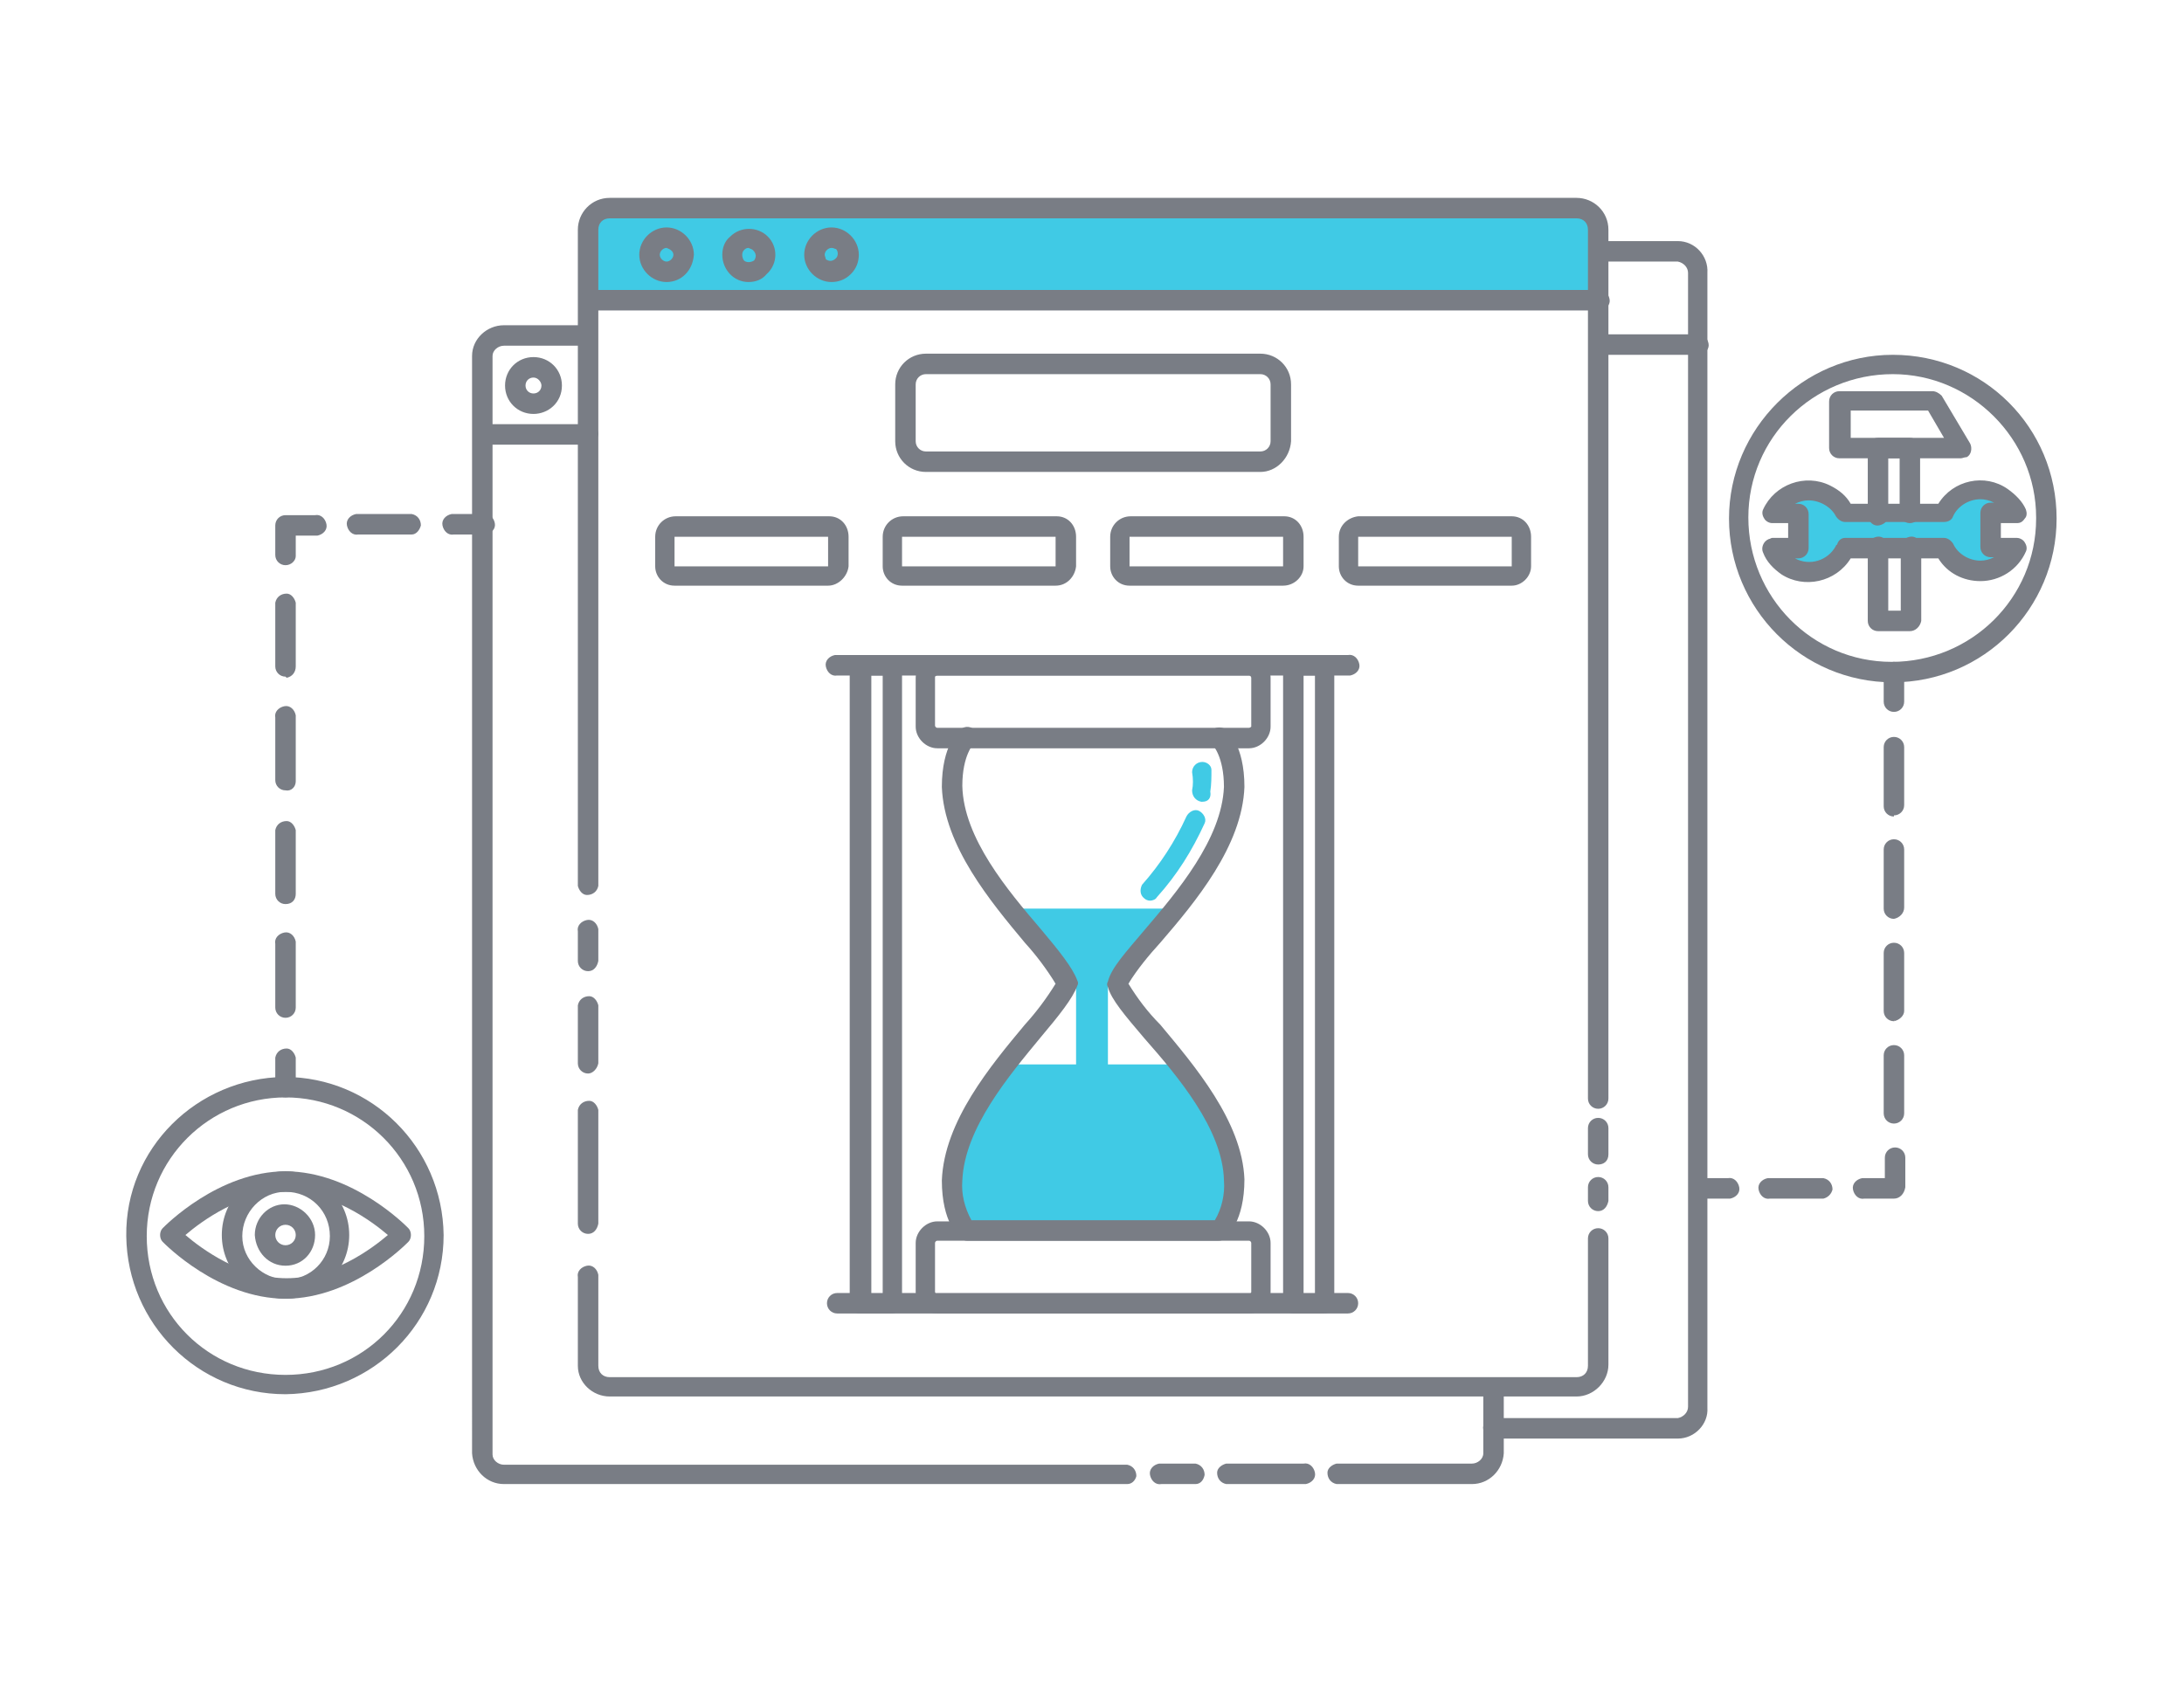
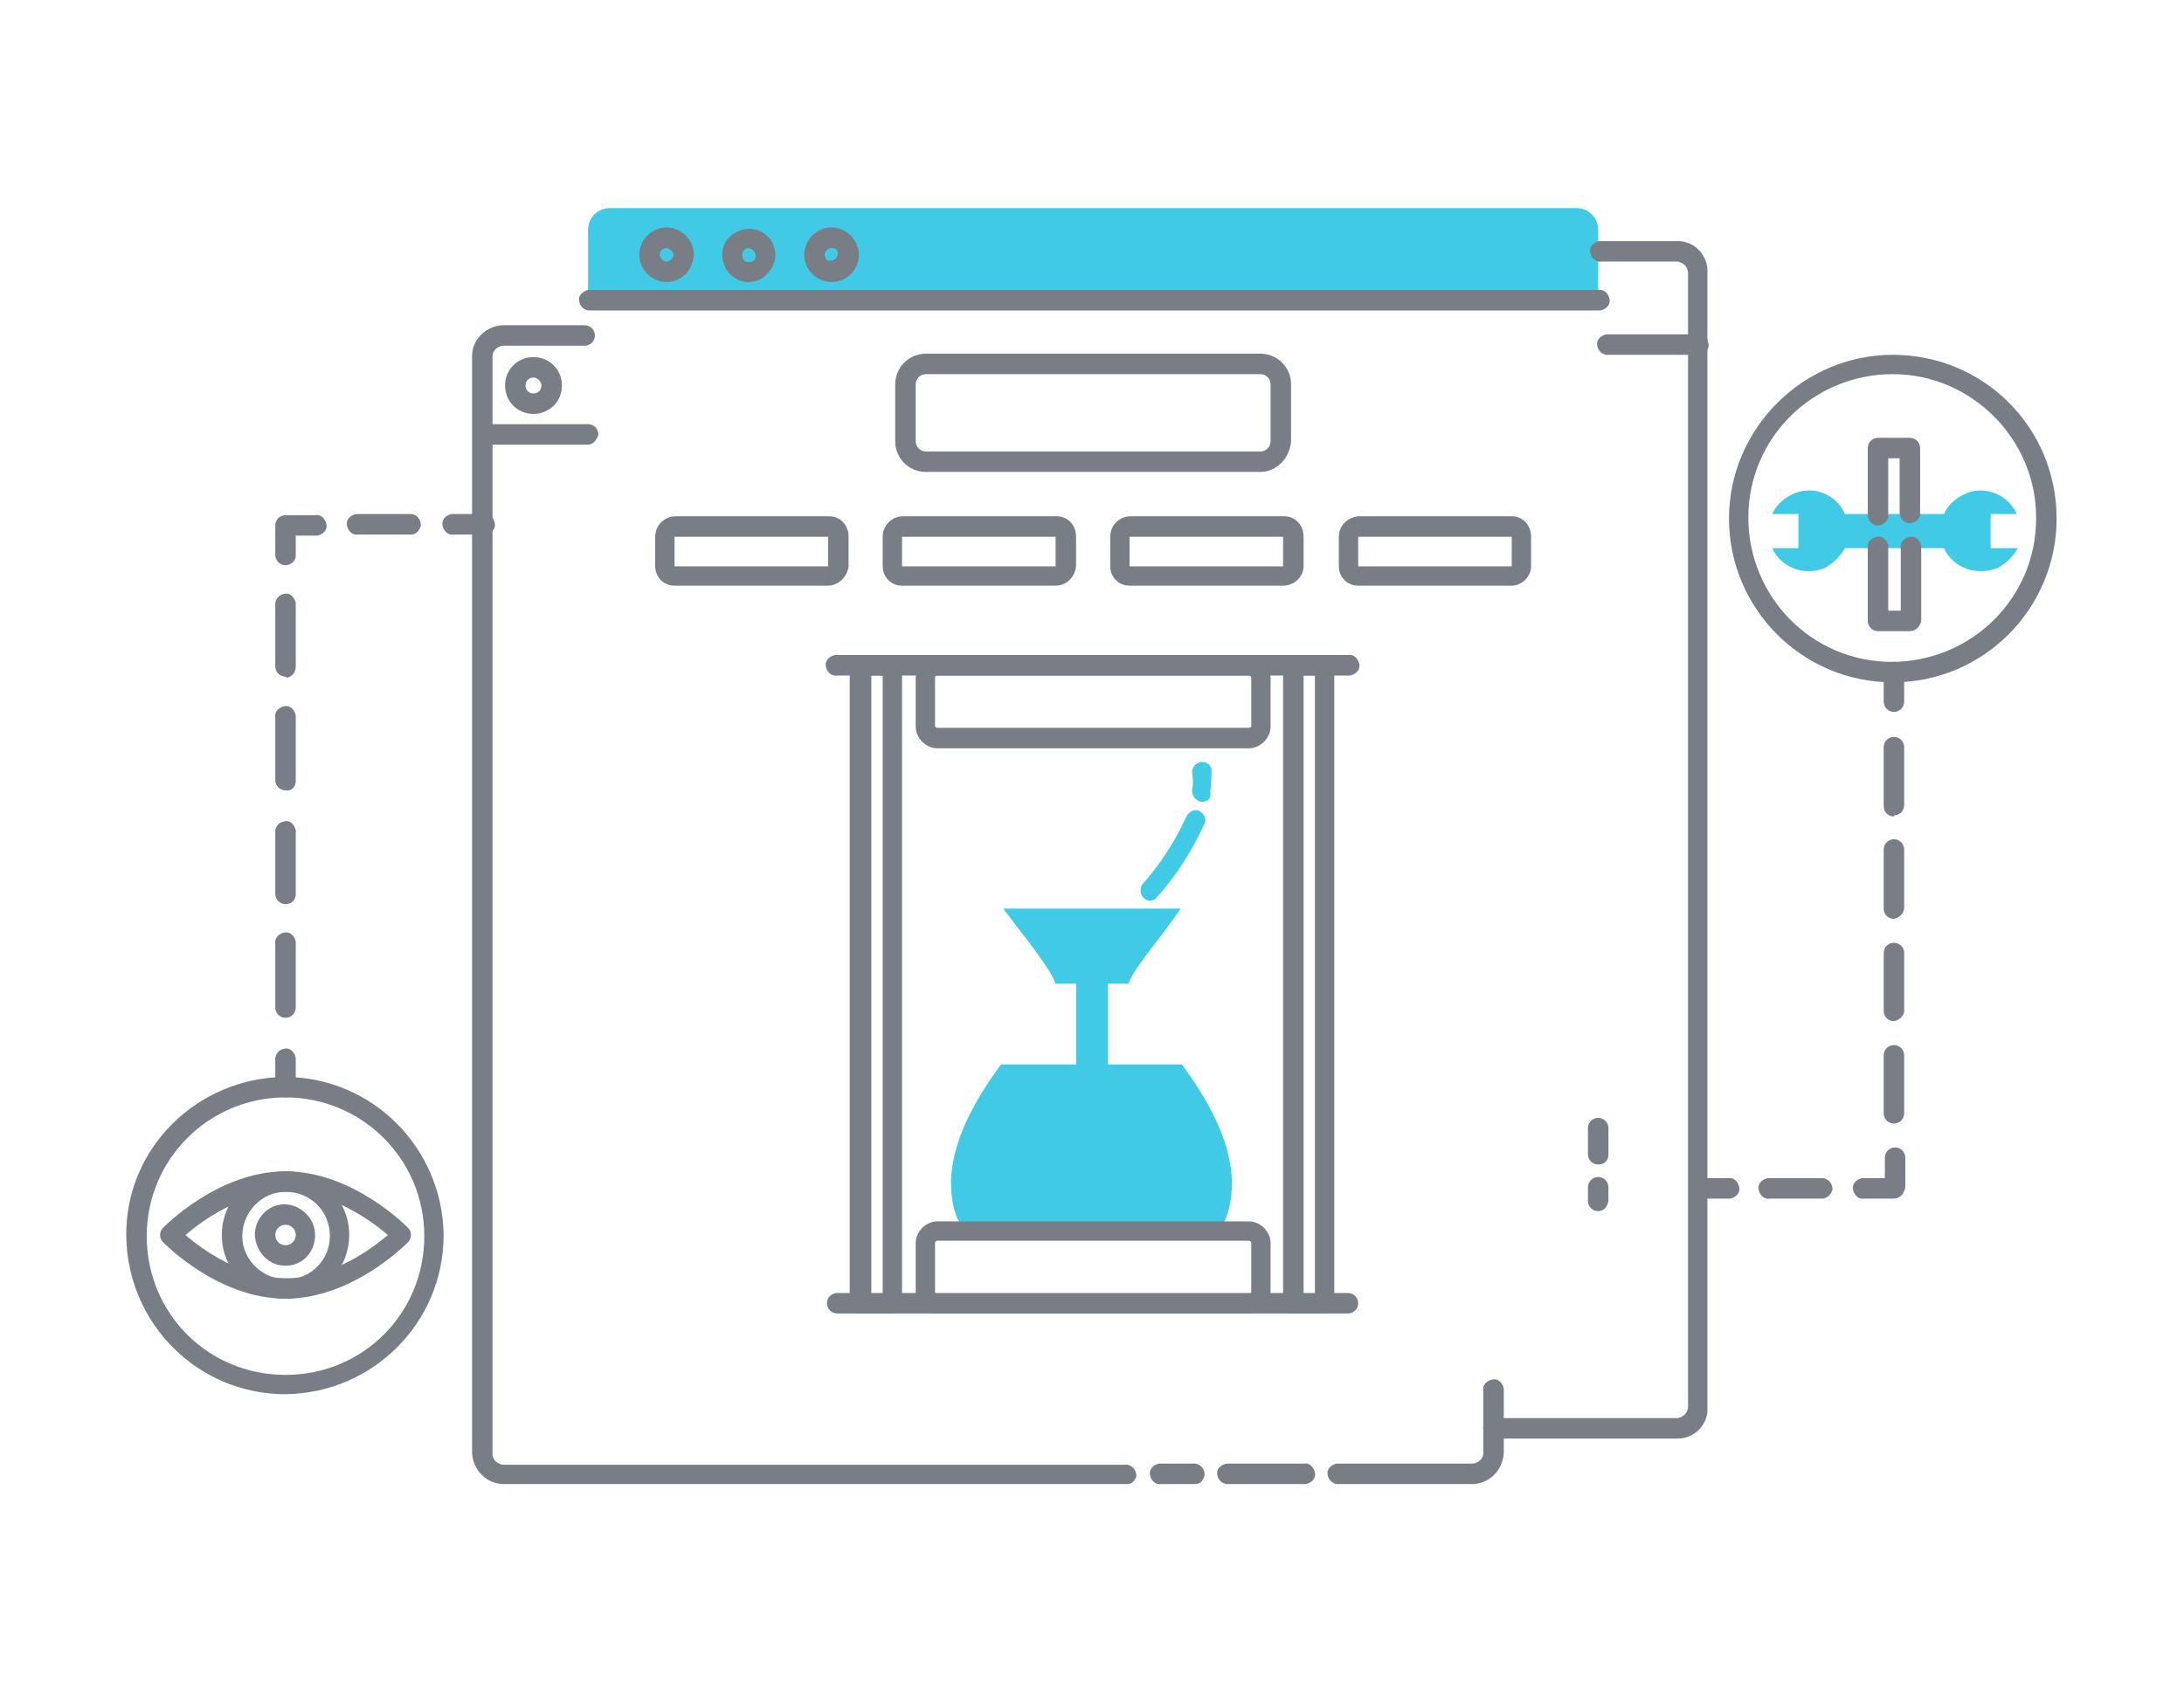
<svg xmlns="http://www.w3.org/2000/svg" id="Layer_1" x="0" y="0" version="1.1" viewBox="0 0 192 148" xml:space="preserve">
  <style>.st0{fill:#797d85}.st1{fill:#40cae5}</style>
  <path d="M25.1 114.2c-5.9 0-10.6-4.8-10.8-5-.3-.3-.3-.9 0-1.2.2-.2 4.9-5 10.8-5s10.6 4.8 10.8 5c.3.3.3.9 0 1.2-.2.2-4.9 5-10.8 5zm-8.8-5.6c1.4 1.2 4.9 3.8 8.9 3.8s7.5-2.6 8.9-3.8c-1.4-1.2-4.9-3.8-8.9-3.8s-7.5 2.6-8.9 3.8z" class="st0" />
  <path d="M25.1 114.2c-3.1 0-5.6-2.5-5.6-5.6 0-3.1 2.5-5.6 5.6-5.6 3.1 0 5.6 2.5 5.6 5.6 0 3.1-2.5 5.6-5.6 5.6zm0-9.4c-2.1 0-3.8 1.8-3.8 3.9 0 2.1 1.8 3.8 3.9 3.8 2.1 0 3.8-1.7 3.8-3.8 0-2.2-1.7-3.9-3.9-3.9z" class="st0" />
  <path d="M25.1 111.3c-1.5 0-2.6-1.2-2.7-2.7 0-1.5 1.2-2.7 2.6-2.7s2.7 1.2 2.7 2.7-1.1 2.7-2.6 2.7zm0-3.6c-.5 0-.9.4-.9.9s.4.9.9.9.9-.4.9-.9-.4-.9-.9-.9z" class="st0" />
  <path d="M25.1 122.6c-7.7 0-13.9-6.2-14-13.9s6.2-13.9 13.9-14c7.7 0 13.9 6.2 14 13.9 0 7.7-6.2 13.9-13.9 14zm0-26.1c-6.7 0-12.2 5.4-12.2 12.2s5.4 12.2 12.2 12.2 12.2-5.4 12.2-12.2c0-6.8-5.5-12.2-12.2-12.2z" class="st0" />
  <path d="M175 45.2h2.3c-.8-1.8-3-2.6-4.7-1.7-.8.4-1.4 1-1.7 1.7h-8.7c-.8-1.8-2.9-2.6-4.7-1.7-.8.4-1.4 1-1.7 1.7h2.3v3h-2.3c.8 1.8 3 2.5 4.7 1.7.7-.4 1.3-1 1.7-1.7h8.7c.8 1.8 3 2.5 4.8 1.7.7-.4 1.3-1 1.7-1.7H175v-3z" class="st1" />
-   <path d="M174.1 51.1c-1.5 0-2.9-.7-3.7-2h-7.7c-1.3 2.1-4.1 2.7-6.1 1.4-.7-.5-1.3-1.1-1.6-1.9-.2-.4 0-1 .5-1.2.1 0 .2-.1.3-.1h1.4V46h-1.4c-.3 0-.6-.2-.7-.4-.2-.3-.2-.6-.1-.8 1-2.2 3.7-3.2 5.9-2.1.8.4 1.4.9 1.8 1.6h7.7c1.3-2.1 4.1-2.7 6.1-1.3.7.5 1.3 1.1 1.6 1.8.1.3.1.6-.1.8-.2.3-.4.4-.7.4h-1.4v1.3h1.4c.3 0 .6.2.7.4.2.3.2.6.1.8-.7 1.6-2.3 2.6-4 2.6zm-11.9-3.8h8.7c.3 0 .6.2.8.5.4.9 1.4 1.5 2.4 1.5.4 0 .8-.1 1.2-.3h-.3c-.5 0-.9-.4-.9-.9v-3c0-.5.4-.9.9-.9h.3c-.4-.2-.8-.3-1.2-.3-1 0-2 .6-2.4 1.5-.1.3-.4.5-.8.5h-8.7c-.3 0-.6-.2-.8-.5-.4-.8-1.4-1.4-2.4-1.4-.4 0-.8.1-1.2.3h.3c.5 0 .9.4.9.9v3c0 .5-.4.9-.9.9h-.3c1.3.7 2.9.2 3.6-1.1 0 0 0-.1.1-.1.1-.4.4-.6.7-.6z" class="st0" />
  <path d="M167.9 55.5h-2.8c-.5 0-.9-.4-.9-.9v-6.4c-.1-.5.3-.9.8-1s.9.3 1 .8v5.7h1.1v-5.5c-.1-.5.3-.9.8-1s.9.3 1 .8V54.6c-.1.5-.5.9-1 .9zM167.9 46c-.5 0-.9-.4-.9-.9v-4.8h-1v4.9c.1.5-.3.9-.8 1s-.9-.3-1-.8v-6c0-.5.4-.9.9-.9h2.8c.5 0 .9.4.9.9v5.8c0 .4-.4.8-.9.8z" class="st0" />
-   <path d="M172.4 40.3h-10.7c-.5 0-.9-.4-.9-.9v-4.1c0-.5.4-.9.9-.9h8.2c.3 0 .6.2.8.4l2.5 4.2c.2.4.1 1-.3 1.2-.2 0-.4.1-.5.1zm-9.8-1.8h8.3l-1.4-2.4h-6.8v2.4z" class="st0" />
  <path d="M166.4 60c-8 0-14.4-6.5-14.4-14.4s6.5-14.4 14.4-14.4c8 0 14.4 6.4 14.4 14.4 0 7.9-6.4 14.4-14.4 14.4zm0-27.1c-7 0-12.7 5.6-12.7 12.6s5.6 12.7 12.6 12.7S179 52.6 179 45.6v-.1c0-6.9-5.7-12.6-12.6-12.6z" class="st0" />
  <path d="M140.5 26.3v-6.1c0-1-.8-1.9-1.9-1.9h-85c-1 0-1.9.8-1.9 1.9v6.1h88.8z" class="st1" />
-   <path d="M138.6 122.8h-85c-1.5 0-2.8-1.2-2.8-2.7v-7.8c-.1-.5.3-.9.8-1s.9.3 1 .8v8c0 .6.4 1 1 1h85c.6 0 1-.4 1-1v-11.2c0-.5.4-.9.9-.9s.9.4.9.9V120c0 1.5-1.3 2.8-2.8 2.8zM51.7 108.5c-.5 0-.9-.4-.9-.9v-10c.1-.5.5-.8 1-.8.4 0 .7.4.8.8v10c-.1.5-.4.9-.9.9zM51.7 94.4c-.5 0-.9-.4-.9-.9v-5.1c.1-.5.5-.8 1-.8.4 0 .7.4.8.8v5.1c-.1.5-.5.9-.9.9zM51.7 85.4c-.5 0-.9-.4-.9-.9v-2.6c-.1-.5.3-.9.8-1s.9.3 1 .8V84.5c-.1.5-.4.9-.9.9zM140.5 97.5c-.5 0-.9-.4-.9-.9V20.2c0-.6-.4-1-1-1h-85c-.6 0-1 .4-1 1v57.7c-.1.5-.5.8-1 .8-.4 0-.7-.4-.8-.8V20.2c0-1.5 1.2-2.8 2.8-2.8h85c1.5 0 2.8 1.2 2.8 2.8v76.4c0 .5-.4.9-.9.9z" class="st0" />
  <path d="M99.1 130.5H44.3c-1.5 0-2.7-1.2-2.8-2.7V31.3c0-1.5 1.3-2.7 2.8-2.7h7.1c.5 0 .9.4.9.9s-.4.9-.9.9h-7.1c-.5 0-1 .4-1 .9v96.6c0 .5.5.9 1 .9h54.8c.5.1.8.5.8 1-.1.4-.4.7-.8.7zM147.5 126.5h-16.1c-.5.1-.9-.3-1-.8-.1-.5.3-.9.8-1h16.3c.5-.1.9-.5.9-1V24c0-.5-.4-.9-.9-1h-6.7c-.5.1-.9-.3-1-.8-.1-.5.3-.9.8-1h6.9c1.5 0 2.7 1.3 2.6 2.8v99.8c.1 1.4-1.1 2.7-2.6 2.7zM105.1 130.5h-3c-.5.1-.9-.3-1-.8s.3-.9.8-1h3.2c.5.1.8.5.8 1-.1.5-.4.8-.8.8zM114.6 130.5h-6.8c-.5-.1-.8-.5-.8-1 0-.4.4-.7.8-.8h6.8c.5-.1.9.3 1 .8s-.3.9-.8 1h-.2z" class="st0" />
  <path d="M129.4 130.5h-11.9c-.5-.1-.8-.5-.8-1 0-.4.4-.7.8-.8h11.9c.5 0 1-.4 1-.9v-5.5c-.1-.5.3-.9.8-1s.9.3 1 .8v5.7c-.1 1.5-1.3 2.7-2.8 2.7zM140.5 27.3H51.7c-.5-.1-.8-.5-.8-1 0-.4.4-.7.8-.8h88.8c.5-.1.9.3 1 .8.1.5-.3.9-.8 1h-.2zM58.6 24.8c-1.3 0-2.4-1.1-2.4-2.4s1.1-2.4 2.4-2.4c1.3 0 2.4 1.1 2.4 2.4-.1 1.4-1.1 2.4-2.4 2.4zm0-3c-.3 0-.6.3-.6.6s.3.6.6.6.6-.3.6-.6-.3-.5-.6-.6zM65.8 24.8c-1.3 0-2.3-1.1-2.3-2.4 0-.6.2-1.2.7-1.6.9-.9 2.4-.9 3.3 0 .9.9.9 2.4-.1 3.3-.4.5-1 .7-1.6.7zm0-3c-.2 0-.3.1-.4.2-.2.2-.2.6 0 .9.2.2.6.2.9 0 .2-.3.2-.6-.1-.9-.1-.1-.2-.1-.4-.2zM73.1 24.8c-1.3 0-2.4-1.1-2.4-2.4 0-1.3 1.1-2.4 2.4-2.4s2.4 1.1 2.4 2.4c0 .6-.2 1.2-.7 1.7-.5.5-1.1.7-1.7.7zm0-3c-.3 0-.6.3-.6.6 0 .1.1.3.1.4.3.2.6.2.9-.1.2-.2.2-.6 0-.8-.1 0-.2-.1-.4-.1zM110.8 41.5H81.4c-1.5 0-2.7-1.2-2.7-2.7v-5c0-1.5 1.2-2.7 2.7-2.7h29.4c1.5 0 2.7 1.2 2.7 2.7v5c-.1 1.5-1.3 2.7-2.7 2.7zm-29.4-8.6c-.5 0-.9.4-.9.9v5c0 .5.4.9.9.9h29.4c.5 0 .9-.4.9-.9v-5c0-.5-.4-.9-.9-.9H81.4zM72.8 51.5H59.3c-1 0-1.7-.8-1.7-1.7v-2.6c0-1 .8-1.8 1.8-1.8h13.5c1 0 1.7.8 1.7 1.8v2.6c-.1.9-.9 1.7-1.8 1.7zm0-4.3H59.3v2.6h13.5v-2.6zM92.8 51.5H79.3c-1 0-1.7-.8-1.7-1.7v-2.6c0-1 .8-1.8 1.8-1.8h13.5c1 0 1.7.8 1.7 1.8v2.6c-.1.9-.8 1.7-1.8 1.7zm0-4.3H79.3v2.6h13.5v-2.6zM112.8 51.5H99.3c-1 0-1.7-.8-1.7-1.7v-2.6c0-1 .8-1.8 1.8-1.8h13.5c1 0 1.7.8 1.7 1.8v2.6c0 .9-.8 1.7-1.8 1.7zm0-4.3H99.3v2.6h13.5v-2.6zM132.9 51.5h-13.5c-1 0-1.7-.8-1.7-1.7v-2.6c0-1 .8-1.7 1.7-1.8h13.5c1 0 1.7.8 1.7 1.8v2.6c0 .9-.8 1.7-1.7 1.7zm0-4.3h-13.5v2.6h13.5v-2.6zM51.7 39.1h-9.2c-.5 0-.9-.4-.9-.9s.4-.9.9-.9h9.2c.5 0 .9.4.9.9-.1.5-.5.9-.9.9zM149.2 31.2h-8c-.5-.1-.8-.5-.8-1 0-.4.4-.7.8-.8h8c.5-.1.9.3 1 .8.1.5-.3.9-.8 1h-.2zM46.9 36.4c-1.4 0-2.5-1.1-2.5-2.5s1.1-2.5 2.5-2.5 2.5 1.1 2.5 2.5c0 1.5-1.2 2.5-2.5 2.5zm0-3.2c-.4 0-.7.3-.7.7s.3.7.7.7c.4 0 .7-.3.7-.7 0-.3-.3-.7-.7-.7zM140.5 102.4c-.5 0-.9-.4-.9-.9v-2.3c0-.5.4-.9.9-.9s.9.4.9.9v2.3c0 .6-.4.9-.9.9 0 .1 0 .1 0 0zM140.5 106.5c-.5 0-.9-.4-.9-.9v-1.2c0-.5.4-.9.9-.9s.9.4.9.9v1.2c-.1.5-.4.9-.9.9zM42.5 47h-2.6c-.5.1-.9-.3-1-.8s.3-.9.8-1H42.5c.5-.1.9.3 1 .8s-.3.9-.8 1h-.2zM36.2 47h-4.7c-.5.1-.9-.3-1-.8-.1-.5.3-.9.8-1h4.9c.5.1.8.5.8 1-.1.4-.4.8-.8.8zM25.1 49.7c-.5 0-.9-.4-.9-.9v-2.6c0-.5.4-.9.9-.9h2.6c.5-.1.9.3 1 .8.1.5-.3.9-.8 1H26v1.8c0 .4-.4.8-.9.8zM25.1 89.5c-.5 0-.9-.4-.9-.9V83c-.1-.5.3-.9.8-1 .5-.1.9.3 1 .8v5.8c0 .5-.4.9-.9.9zm0-10c-.5 0-.9-.4-.9-.9V73c.1-.5.5-.8 1-.8.4 0 .7.4.8.8v5.6c0 .5-.3.9-.9.9.1 0 0 0 0 0zm0-10c-.5 0-.9-.4-.9-.9v-5.5c-.1-.5.3-.9.8-1 .5-.1.9.3 1 .8v5.8c0 .5-.4.9-.9.8 0 .1 0 .1 0 0zm0-10c-.5 0-.9-.4-.9-.9V53c.1-.5.5-.8 1-.8.4 0 .7.4.8.8v5.6c0 .5-.3.9-.8 1l-.1-.1zM25.1 96.5c-.5 0-.9-.4-.9-.9V93c.1-.5.5-.8 1-.8.4 0 .7.4.8.8v2.6c0 .5-.4.9-.9.9zM151.9 105.4h-2.6c-.5-.1-.8-.5-.8-1 0-.4.4-.7.8-.8h2.6c.5-.1.9.3 1 .8.1.5-.3.9-.8 1h-.2zM160.3 105.4h-4.7c-.5.1-.9-.3-1-.8-.1-.5.3-.9.8-1h4.9c.5.1.8.5.8 1-.1.4-.4.7-.8.8zM166.5 105.4h-2.6c-.5.1-.9-.3-1-.8-.1-.5.3-.9.8-1h2v-1.8c0-.5.4-.9.9-.9s.9.4.9.9v2.6c-.1.6-.5 1-1 1zM166.5 98.8c-.5 0-.9-.4-.9-.9v-5.1c0-.5.4-.9.9-.9s.9.4.9.9v5.1c0 .5-.4.9-.9.9zm0-9c-.5 0-.9-.4-.9-.9v-5.1c0-.5.4-.9.9-.9s.9.4.9.9v5.1c0 .4-.4.8-.9.9.1-.1 0-.1 0 0zm0-9c-.5 0-.9-.4-.9-.9v-5.2c0-.5.4-.9.9-.9s.9.4.9.9v5.1c0 .5-.4.9-.9 1 0-.1 0-.1 0 0zm0-9c-.5 0-.9-.4-.9-.9v-5.2c0-.5.4-.9.9-.9s.9.4.9.9v5.1c0 .5-.4.9-.9.9v.1zM166.5 62.6c-.5 0-.9-.4-.9-.9v-2.6c0-.5.4-.9.9-.9s.9.4.9.9v2.6c0 .5-.4.9-.9.9.1 0 0 0 0 0z" class="st0" />
  <path d="M94.6 85.8h2.8v9.8h-2.8z" class="st1" />
  <path d="M88.2 79.9c2.1 2.8 4.1 5.2 4.6 6.6h6.4c.5-1.4 2.6-3.7 4.6-6.6H88.2zM88 93.6c-2.2 3-4.3 6.6-4.4 10.3 0 3.3 1.3 4.4 1.3 4.4H107s1.3-1 1.3-4.4c-.1-3.7-2.2-7.3-4.4-10.3H88z" class="st1" />
  <path d="M118.5 59.4H73.6c-.5.1-.9-.3-1-.8s.3-.9.8-1h45.1c.5-.1.9.3 1 .8s-.3.9-.8 1h-.2zM118.5 115.5H73.6c-.5 0-.9-.4-.9-.9s.4-.9.9-.9h44.9c.5 0 .9.4.9.9s-.4.9-.9.9z" class="st0" />
  <path d="M109.8 65.8H82.4c-1 0-1.9-.9-1.9-1.9v-4.3c0-1 .9-1.9 1.9-1.9h27.4c1 0 1.9.9 1.9 1.9v4.3c0 1-.9 1.9-1.9 1.9zm-27.4-6.4c-.1 0-.2.1-.2.1v4.3c0 .1.1.2.2.2h27.4c.1 0 .2-.1.2-.1v-4.3c0-.1-.1-.2-.2-.2H82.4zM109.8 115.5H82.4c-1.1 0-1.9-.9-1.9-1.9v-4.3c0-1 .9-1.9 1.9-1.9h27.4c1 0 1.9.9 1.9 1.9v4.3c0 1.1-.9 1.9-1.9 1.9zm-27.4-6.4c-.1 0-.2.1-.2.2v4.3c0 .1.1.2.2.2h27.4c.1 0 .2-.1.2-.2v-4.3c0-.1-.1-.2-.2-.2H82.4z" class="st0" />
-   <path d="M107.1 109.1H85c-.2 0-.4-.1-.5-.2-.2-.1-1.7-1.4-1.7-5.1.2-5.2 4.3-10.1 7.3-13.7 1-1.1 1.9-2.3 2.7-3.6-.8-1.3-1.7-2.5-2.7-3.6-3-3.6-7.1-8.5-7.3-13.7 0-3.7 1.5-5 1.7-5.1.4-.3.9-.2 1.2.1.3.4.2.9-.1 1.2 0 0-1 1-1 3.7.1 4.6 4 9.2 6.9 12.6 1.6 1.9 2.8 3.4 3.2 4.5.1.2.1.3 0 .5-.4 1.1-1.6 2.6-3.2 4.5-2.8 3.4-6.7 8-6.9 12.6-.1 1.2.2 2.4.8 3.5h21.4c.6-1 .9-2.3.8-3.5-.1-4.5-4.1-9.2-7-12.5-1.7-2-2.9-3.4-3.2-4.5-.1-.2-.1-.3 0-.5.3-1.2 1.6-2.6 3.2-4.5 2.9-3.4 6.8-8 7-12.6 0-2.7-1-3.7-1-3.7-.4-.3-.4-.8-.1-1.2.3-.4.8-.4 1.2-.2.2.1 1.7 1.4 1.7 5.1-.2 5.2-4.3 10.1-7.4 13.7-1 1.1-2 2.3-2.8 3.6.8 1.3 1.7 2.5 2.8 3.6 3 3.6 7.2 8.5 7.4 13.6 0 3.7-1.5 5-1.7 5.1-.2.3-.4.3-.6.3z" class="st0" />
  <path d="M105.7 70.5h-.1c-.5-.1-.8-.5-.8-1 .1-.5.1-1 0-1.6 0-.5.4-.9.9-.9.4 0 .8.3.8.7 0 .6 0 1.3-.1 1.9.1.6-.2.9-.7.9zM101.1 79.2c-.2 0-.4-.1-.5-.2-.4-.3-.4-.8-.2-1.2 1.6-1.8 2.9-3.8 3.9-6 .2-.4.7-.7 1.1-.5.4.2.7.7.5 1.1-1.1 2.4-2.4 4.5-4.2 6.5-.1.2-.4.3-.6.3z" class="st1" />
  <path d="M78.4 115.5h-2.8c-.5 0-.9-.4-.9-.9V58.5c0-.5.4-.9.9-.9h2.8c.5 0 .9.4.9.9v56.1c0 .5-.4.9-.9.9zm-1.8-1.7h1V59.4h-1v54.4zM116.4 115.5h-2.7c-.5 0-.9-.4-.9-.9V58.5c0-.5.4-.9.9-.9h2.7c.5 0 .9.4.9.9v56.1c0 .5-.4.9-.9.9zm-1.8-1.7h1V59.4h-1v54.4z" class="st0" />
</svg>